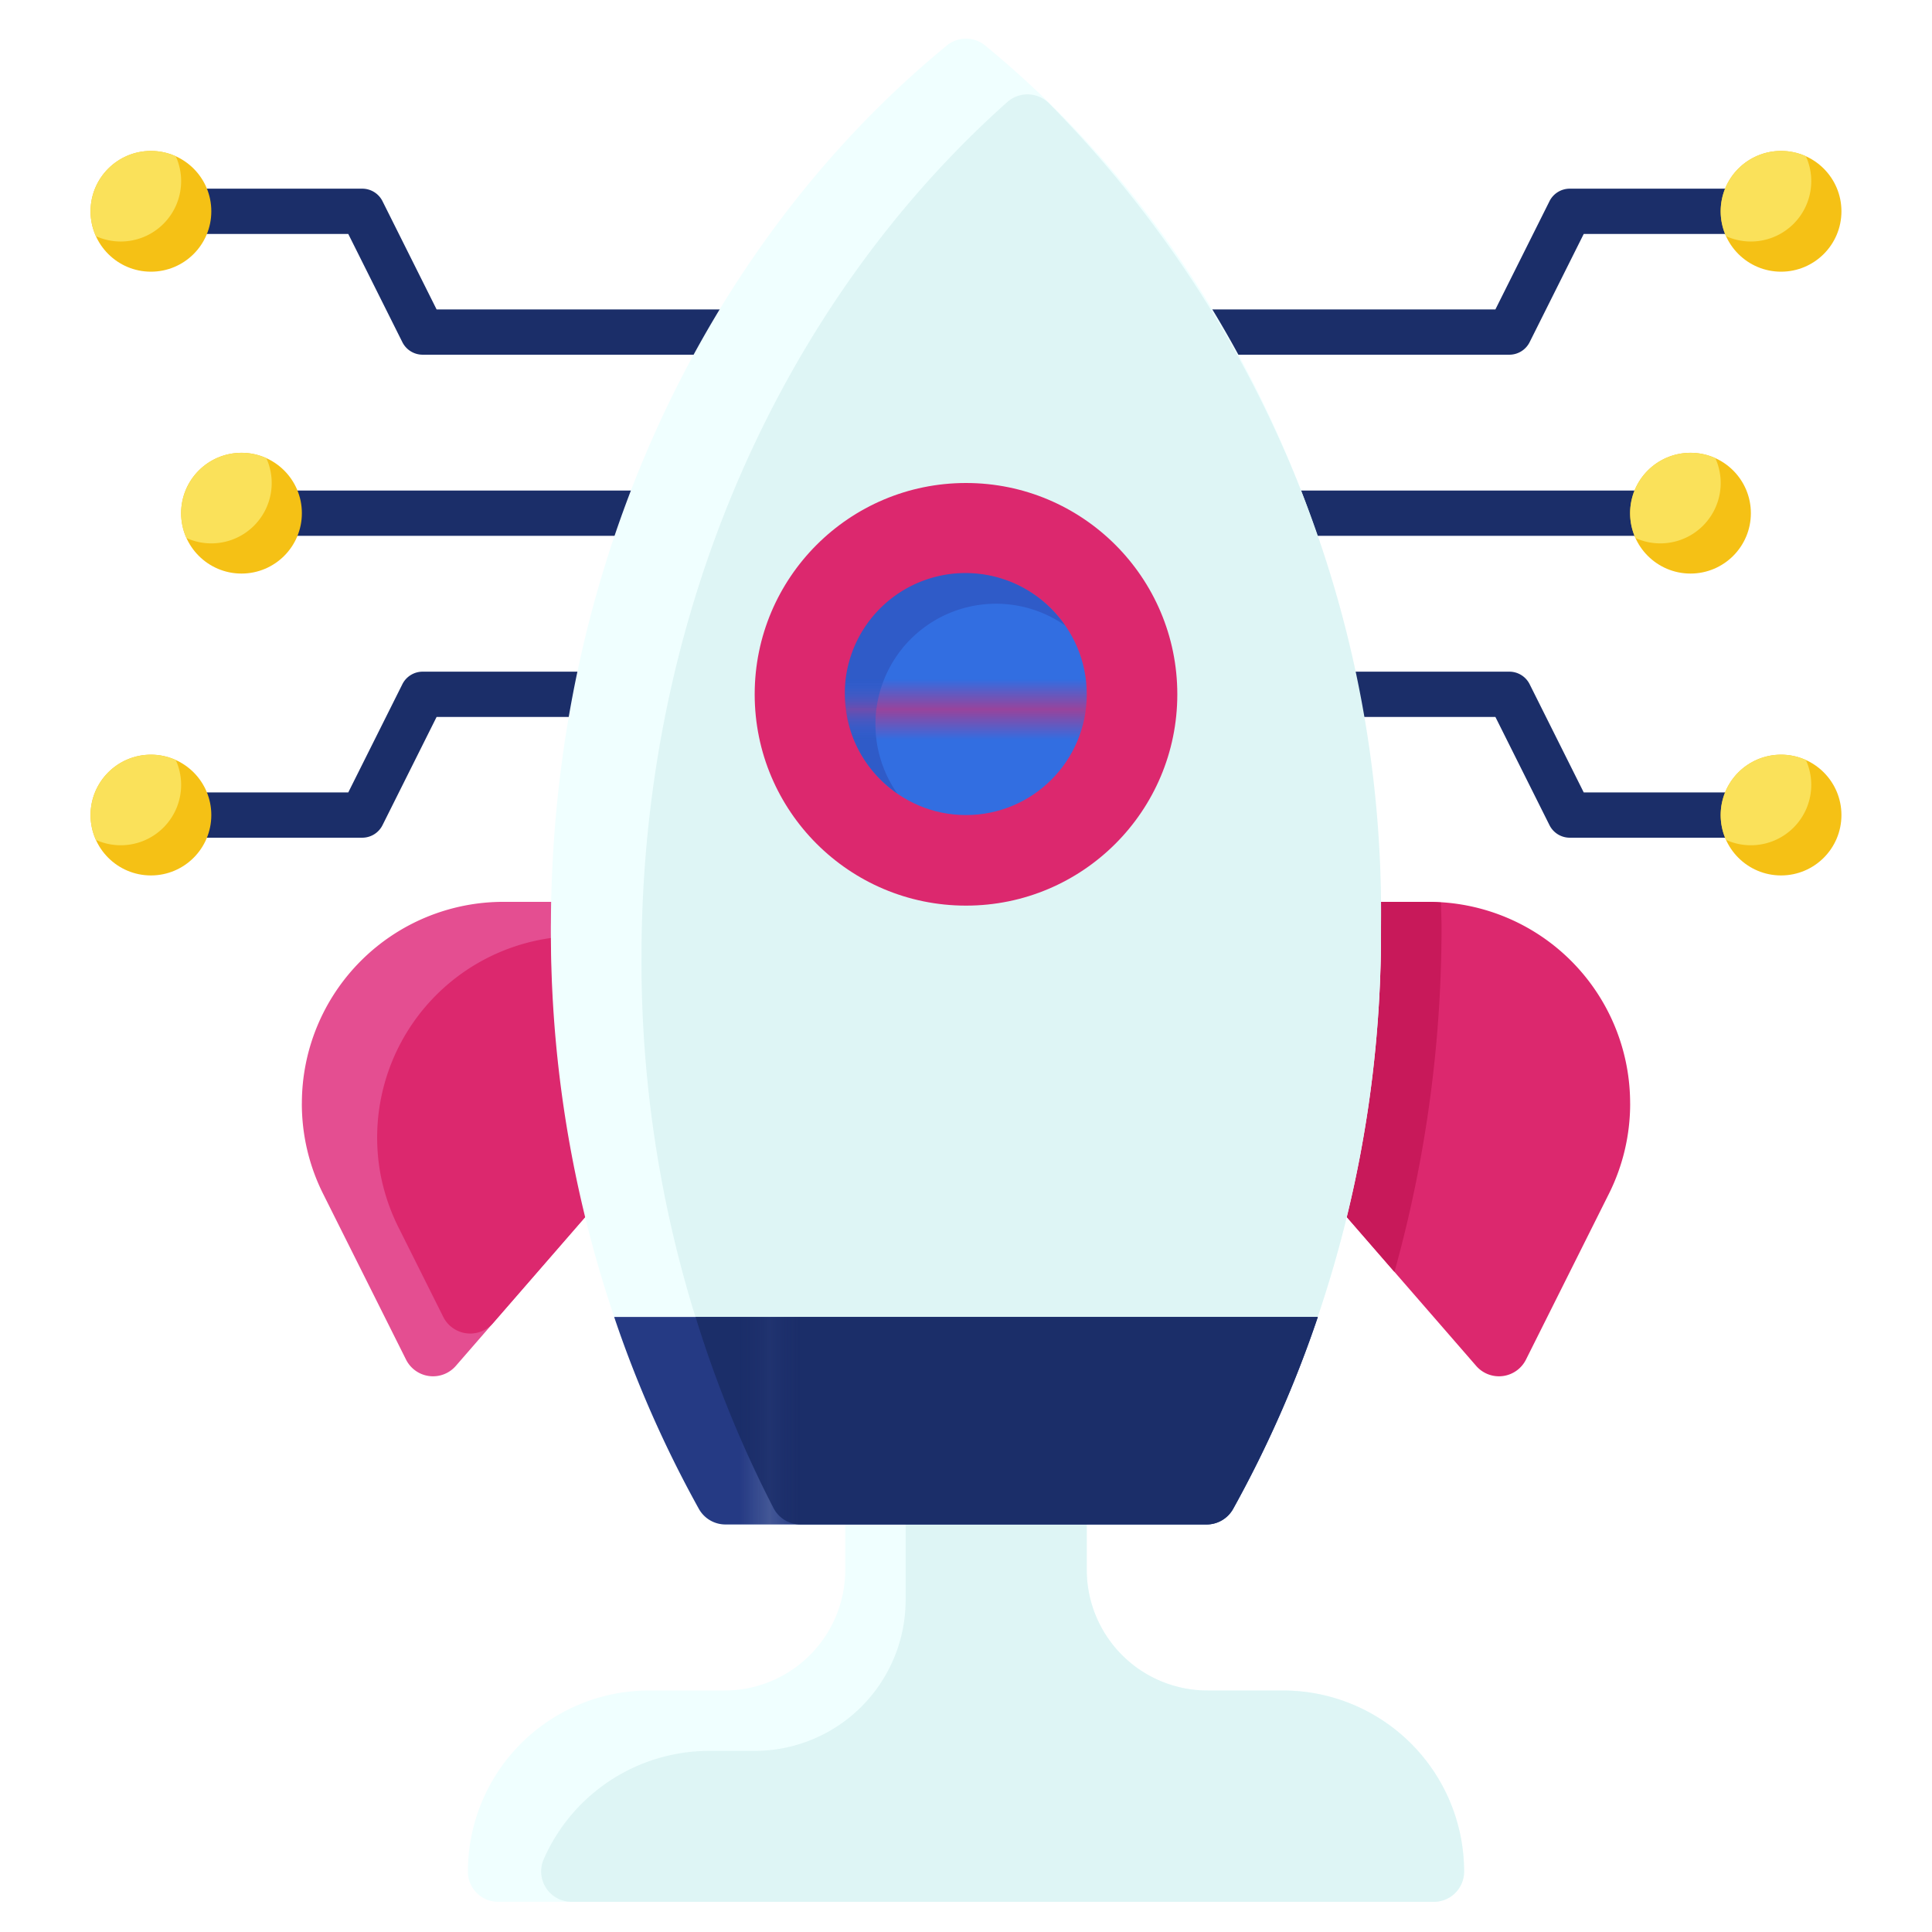
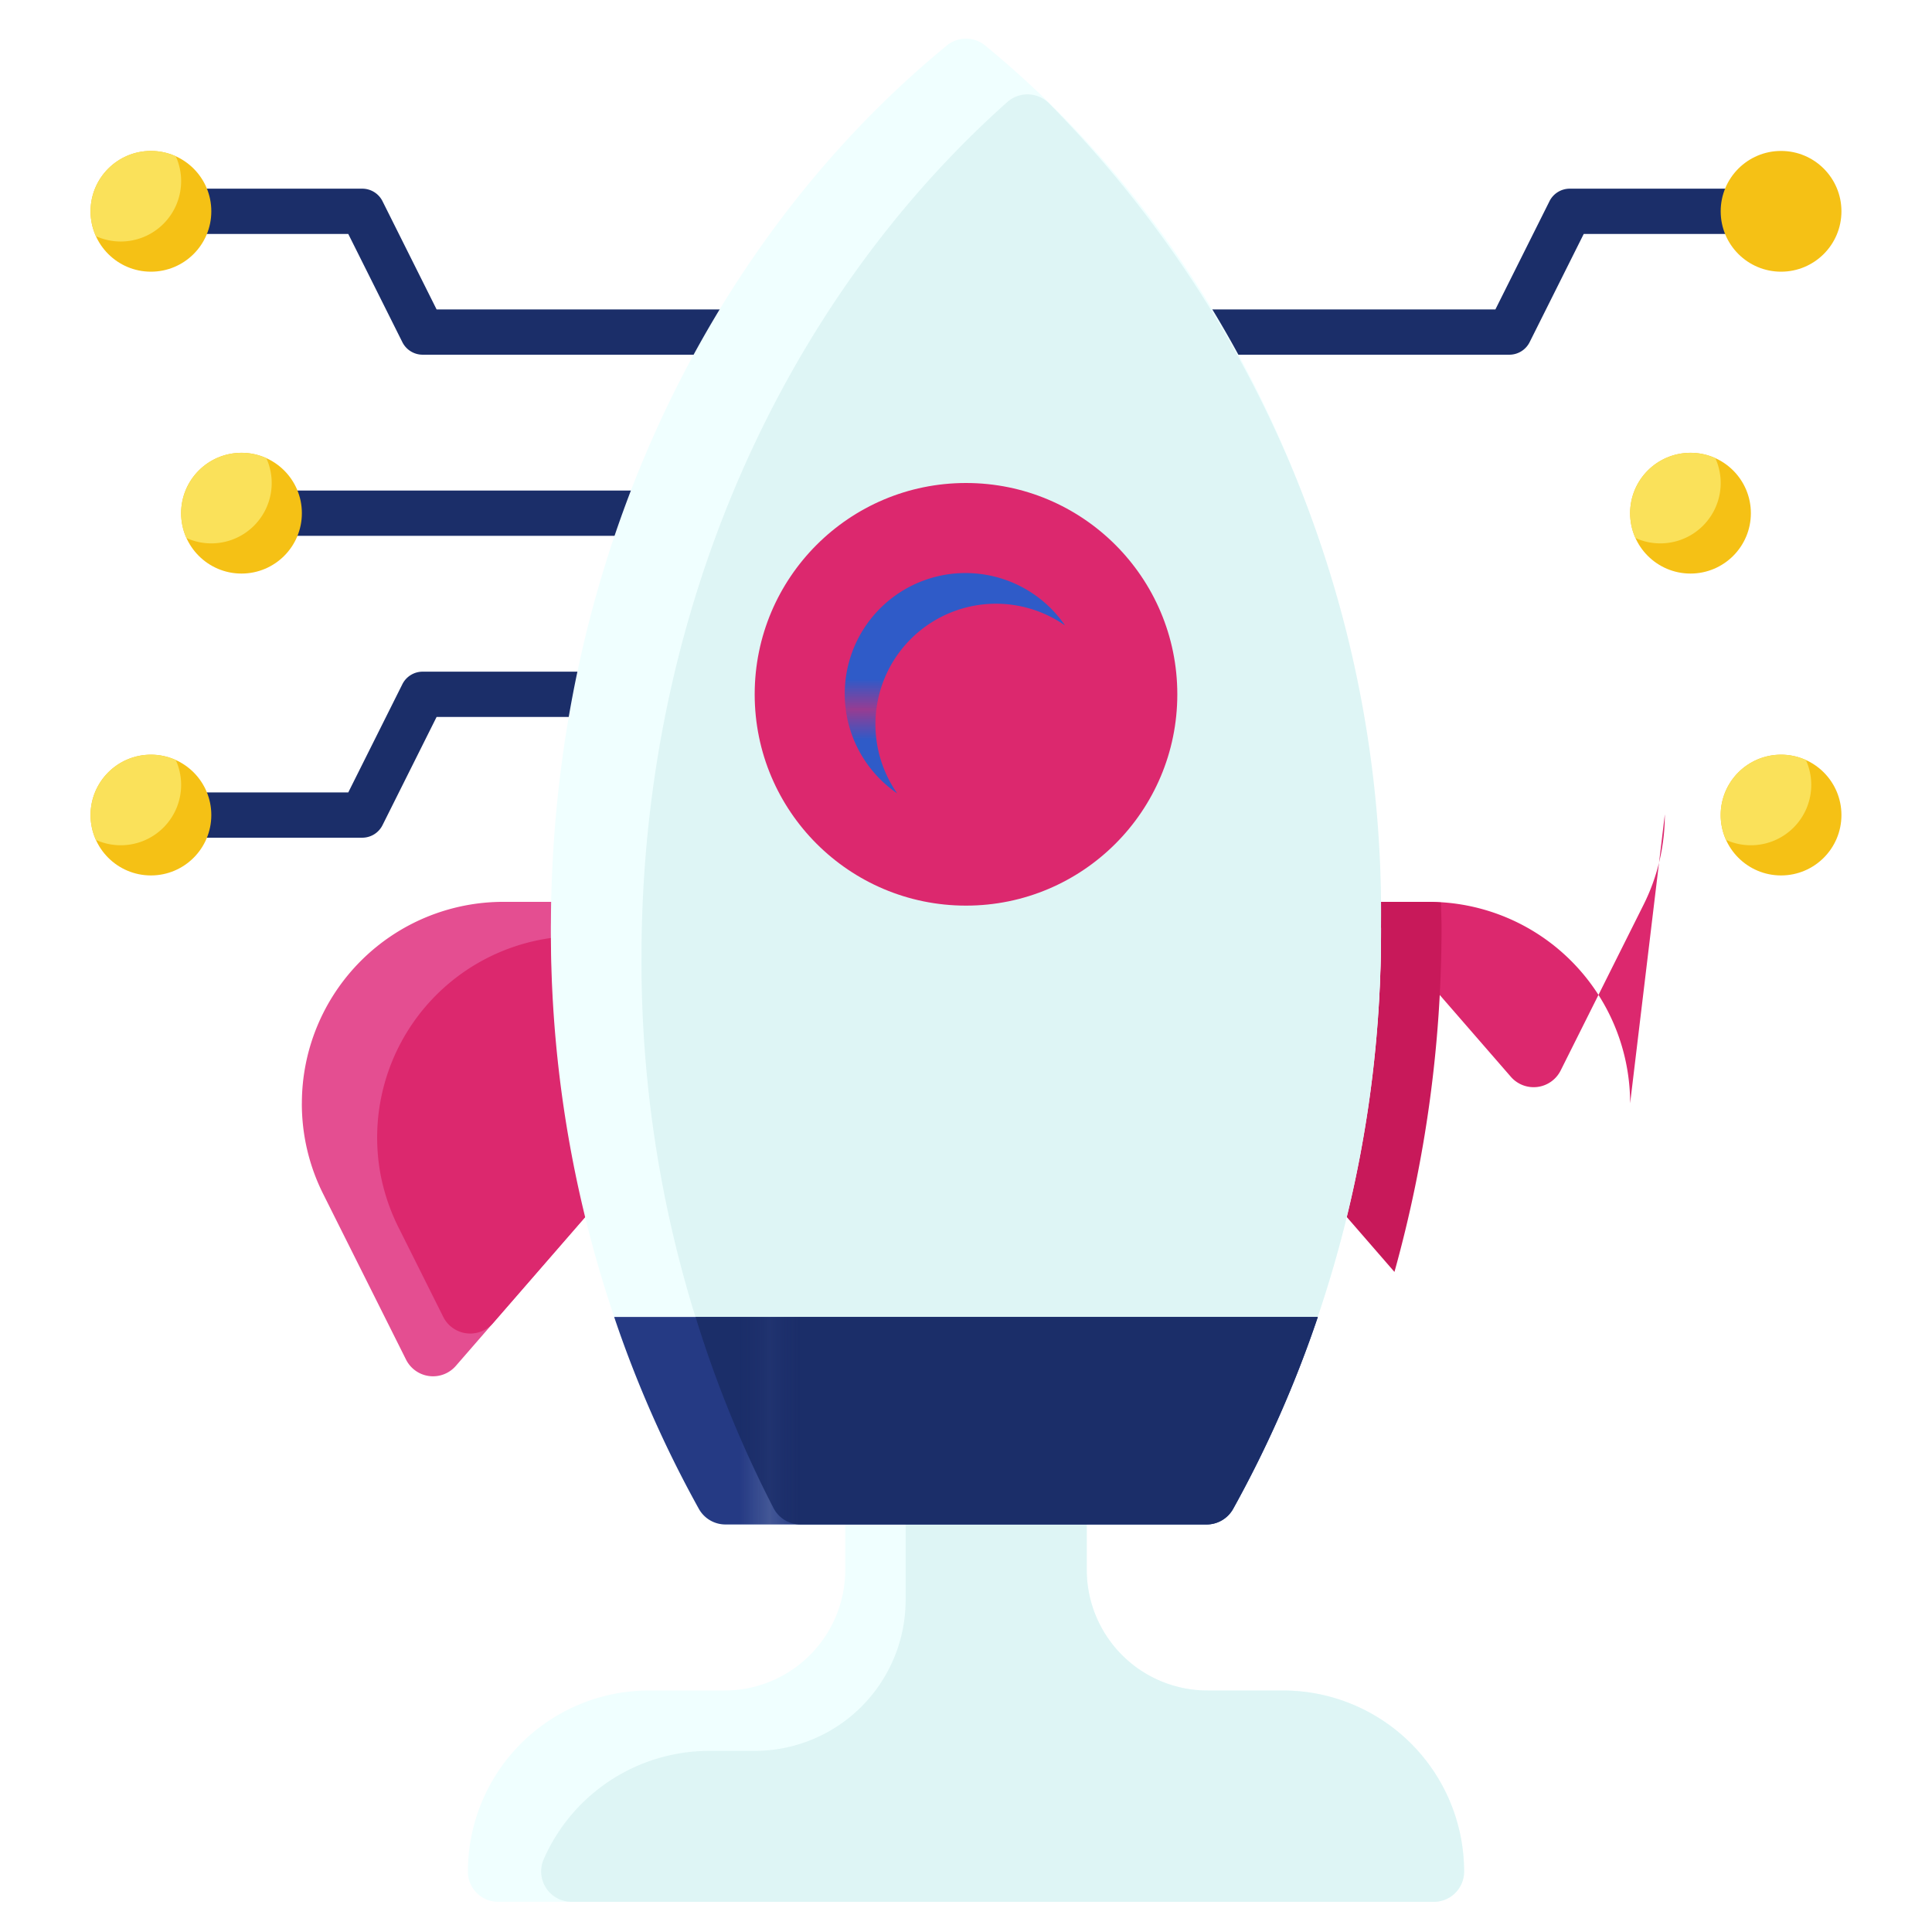
<svg xmlns="http://www.w3.org/2000/svg" id="Defi_Flat" height="512" viewBox="0 0 64 64" width="512" data-name="Defi Flat">
  <pattern id="New_Pattern_Swatch_20" height="23.429" patternUnits="userSpaceOnUse" viewBox="0 0 23.429 23.429" width="23.429" data-name="New Pattern Swatch 20">
    <path d="m0 0h23.429v23.429h-23.429z" fill="none" />
-     <path d="m0 0h23.429v23.429h-23.429z" fill="#326ee1" />
  </pattern>
  <pattern id="New_Pattern_Swatch_21" height="23.429" patternUnits="userSpaceOnUse" viewBox="0 0 23.429 23.429" width="23.429" data-name="New Pattern Swatch 21">
    <path d="m0 0h23.429v23.429h-23.429z" fill="none" />
    <path d="m0 0h23.429v23.429h-23.429z" fill="#2f5bc8" />
  </pattern>
  <pattern id="New_Pattern_Swatch_23" height="25.857" patternUnits="userSpaceOnUse" viewBox="0 0 25.857 25.857" width="25.857" data-name="New Pattern Swatch 23">
    <path d="m0 0h25.857v25.857h-25.857z" fill="none" />
    <path d="m0 0h25.857v25.857h-25.857z" fill="#253a84" />
  </pattern>
  <pattern id="New_Pattern_Swatch_24" height="25.857" patternUnits="userSpaceOnUse" viewBox="0 0 25.857 25.857" width="25.857" data-name="New Pattern Swatch 24">
    <path d="m0 0h25.857v25.857h-25.857z" fill="none" />
    <path d="m0 0h25.857v25.857h-25.857z" fill="#1b2e69" />
  </pattern>
-   <path d="m54 36.549a6.674 6.674 0 0 0 -6.674-6.674h-1.6c.005.283.023.563.023.848a40.613 40.613 0 0 1 -1.149 9.577l4.3 4.947a1 1 0 0 0 1.65-.209l2.751-5.5a6.665 6.665 0 0 0 .7-2.985z" fill="#dc286e" />
+   <path d="m54 36.549a6.674 6.674 0 0 0 -6.674-6.674h-1.6c.005.283.023.563.023.848l4.3 4.947a1 1 0 0 0 1.65-.209l2.751-5.5a6.665 6.665 0 0 0 .7-2.985z" fill="#dc286e" />
  <path d="m45.727 29.875c.005.283.023.563.023.848a40.613 40.613 0 0 1 -1.15 9.577l1.593 1.834a42.554 42.554 0 0 0 1.56-11.409c0-.278-.015-.552-.02-.829-.135-.008-.268-.02-.4-.02z" fill="#c8195a" />
  <path d="m10 36.549a6.674 6.674 0 0 1 6.674-6.674h1.6c0 .283-.023.563-.023.848a40.613 40.613 0 0 0 1.149 9.577l-4.3 4.947a1 1 0 0 1 -1.65-.209l-2.751-5.5a6.665 6.665 0 0 1 -.7-2.985z" fill="#e44e91" />
  <path d="m19.4 40.3a40.676 40.676 0 0 1 -1.142-9.229 6.675 6.675 0 0 0 -5.635 7.92 6.785 6.785 0 0 0 .616 1.744l1.444 2.888a1 1 0 0 0 1.649.208z" fill="#dc286e" />
  <path d="m42.5 56h-2.5a4 4 0 0 1 -4-4v-2h-8v2a4 4 0 0 1 -4 4h-2.5a6 6 0 0 0 -6 6 1 1 0 0 0 1 1h31a1 1 0 0 0 1-1 6 6 0 0 0 -6-6z" fill="#f0ffff" />
  <path d="m42.5 56h-2.5a4 4 0 0 1 -4-4v-2h-6v3a5 5 0 0 1 -5 5h-1.5a5.993 5.993 0 0 0 -5.489 3.589 1.007 1.007 0 0 0 .92 1.411h28.569a1 1 0 0 0 1-1 6 6 0 0 0 -6-6z" fill="#def5f5" />
  <g fill="#1b2e69">
    <path d="m24.75 11.75h-10.75a.751.751 0 0 1 -.671-.415l-1.792-3.585h-6.537v-1.5h7a.751.751 0 0 1 .671.415l1.792 3.585h10.287z" />
    <path d="m12 27.75h-7v-1.5h6.537l1.792-3.585a.751.751 0 0 1 .671-.415h7.75v1.5h-7.287l-1.792 3.585a.751.751 0 0 1 -.671.415z" />
    <path d="m9.25 16.25h13.5v1.5h-13.5z" />
    <path d="m50 11.75h-10.75v-1.5h10.287l1.792-3.585a.751.751 0 0 1 .671-.415h7v1.5h-6.537l-1.792 3.585a.751.751 0 0 1 -.671.415z" />
-     <path d="m59 27.75h-7a.751.751 0 0 1 -.671-.415l-1.792-3.585h-7.287v-1.5h7.75a.751.751 0 0 1 .671.415l1.792 3.585h6.537z" />
-     <path d="m41.25 16.25h13.5v1.5h-13.5z" />
  </g>
  <path d="m32.634 1.507a1 1 0 0 0 -1.268 0c-7.94 6.512-13.116 17.171-13.116 29.216a39.594 39.594 0 0 0 4.9 19.265 1.007 1.007 0 0 0 .881.512h15.935a1.007 1.007 0 0 0 .881-.512 39.594 39.594 0 0 0 4.9-19.265c.003-12.045-5.173-22.704-13.113-29.216z" fill="#f0ffff" />
  <path d="m26.521 50.5h13.445a1.007 1.007 0 0 0 .881-.512 39.594 39.594 0 0 0 4.9-19.265 38.136 38.136 0 0 0 -11.011-27.314 1.008 1.008 0 0 0 -1.366-.031c-7.37 6.568-12.12 16.816-12.12 28.345a39.662 39.662 0 0 0 4.375 18.237 1.007 1.007 0 0 0 .896.54z" fill="#def5f5" />
  <circle cx="32" cy="23" fill="#dc286e" r="7" />
  <circle cx="32" cy="23" fill="url(#New_Pattern_Swatch_20)" r="4" />
  <path d="m35.281 20.719a3.994 3.994 0 0 0 -5.561 5.562 4 4 0 1 1 5.561-5.562z" fill="url(#New_Pattern_Swatch_21)" />
  <path d="m20.345 43.625a38.268 38.268 0 0 0 2.808 6.362 1.008 1.008 0 0 0 .881.513h15.932a1.008 1.008 0 0 0 .881-.513 38.268 38.268 0 0 0 2.808-6.362z" fill="url(#New_Pattern_Swatch_23)" />
  <path d="m26.521 50.5h13.445a1.008 1.008 0 0 0 .881-.513 38.268 38.268 0 0 0 2.808-6.362h-20.613a38.388 38.388 0 0 0 2.583 6.335 1.007 1.007 0 0 0 .896.54z" fill="url(#New_Pattern_Swatch_24)" />
  <circle cx="5" cy="7" fill="#f5c115" r="2" />
  <path d="m3 7a2 2 0 0 0 .177.823 2 2 0 0 0 2.646-2.646 2 2 0 0 0 -2.823 1.823z" fill="#fae15a" />
  <circle cx="8" cy="17" fill="#f5c115" r="2" />
  <path d="m6 17a2 2 0 0 0 .177.823 2 2 0 0 0 2.646-2.646 2 2 0 0 0 -2.823 1.823z" fill="#fae15a" />
  <circle cx="5" cy="27" fill="#f5c115" r="2" />
  <path d="m3 27a2 2 0 0 0 .177.823 2 2 0 0 0 2.646-2.646 2 2 0 0 0 -2.823 1.823z" fill="#fae15a" />
  <circle cx="59" cy="27" fill="#f5c115" r="2" />
  <path d="m57 27a2 2 0 0 0 .177.823 2 2 0 0 0 2.646-2.646 2 2 0 0 0 -2.823 1.823z" fill="#fae15a" />
  <circle cx="56" cy="17" fill="#f5c115" r="2" />
  <path d="m54 17a2 2 0 0 0 .177.823 2 2 0 0 0 2.646-2.646 2 2 0 0 0 -2.823 1.823z" fill="#fae15a" />
  <circle cx="59" cy="7" fill="#f5c115" r="2" />
-   <path d="m57 7a2 2 0 0 0 .177.823 2 2 0 0 0 2.646-2.646 2 2 0 0 0 -2.823 1.823z" fill="#fae15a" />
</svg>